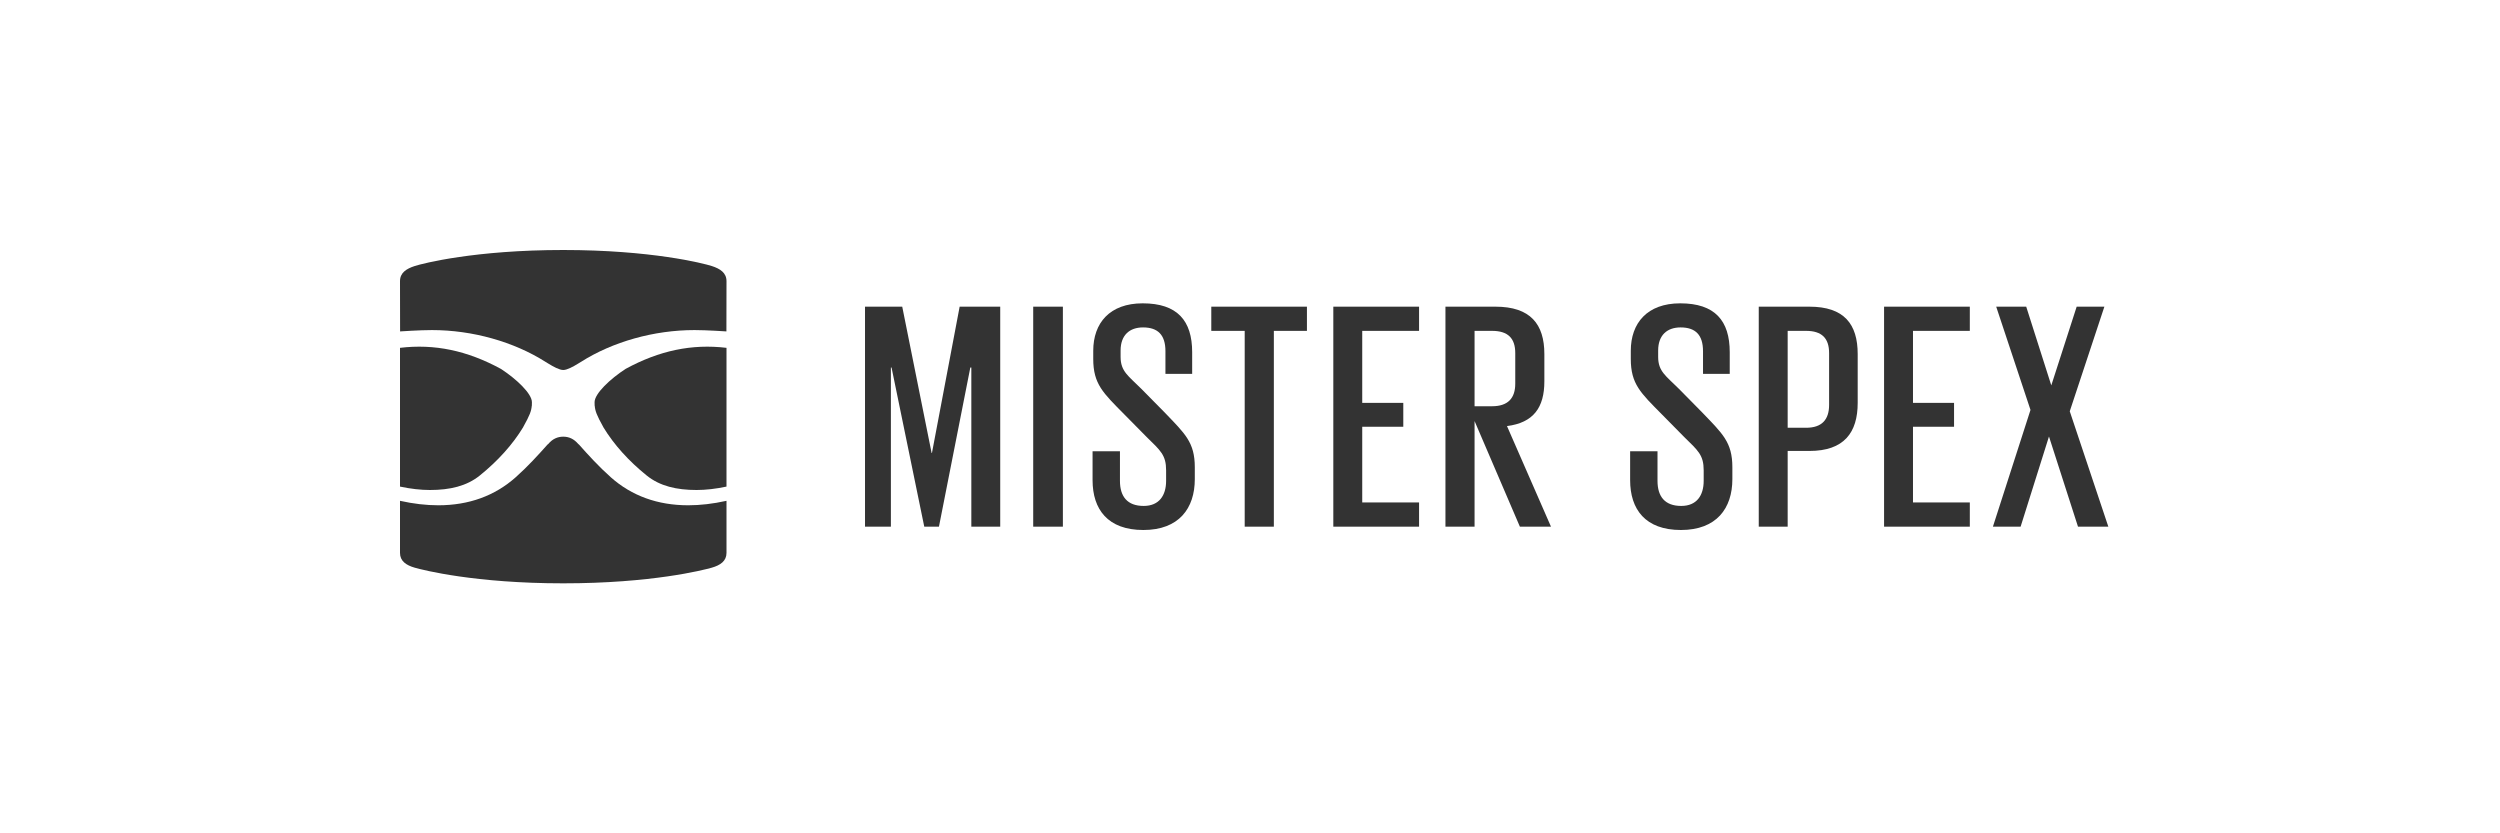
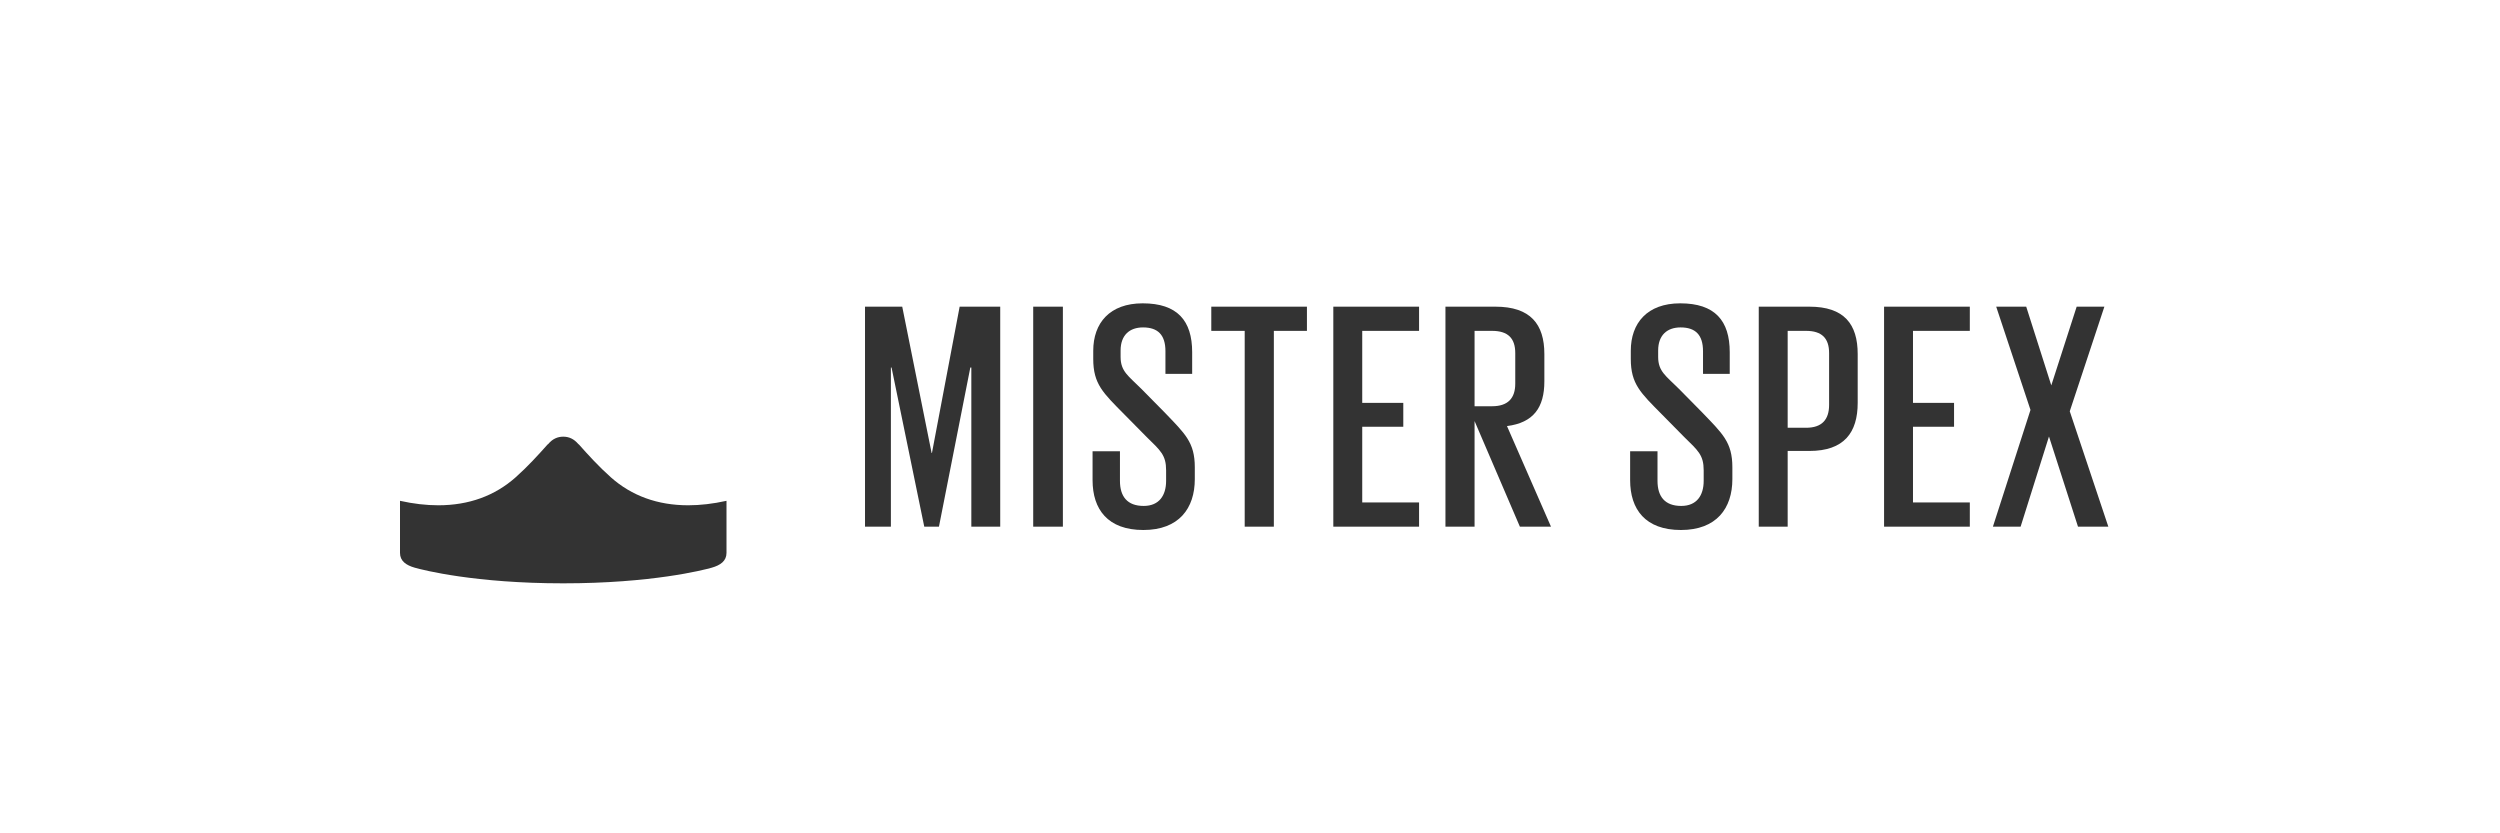
<svg xmlns="http://www.w3.org/2000/svg" width="300px" height="100px" viewBox="0 0 300 100" version="1.1">
  <title>mister_spex</title>
  <g id="Page-1" stroke="none" stroke-width="1" fill="none" fill-rule="evenodd">
    <g id="omq_references" transform="translate(-1030, -1054)">
      <g id="mister_spex" transform="translate(1030, 1054)">
        <rect id="Rectangle" fill="" x="0" y="0" width="300" height="100" />
        <g id="msx-logo" transform="translate(48, 30)" fill="#333333" fill-rule="nonzero">
          <polyline id="Fill-1" points="68.56 14.103 68.439 14.103 64.674 33.2 62.912 33.2 58.986 14.103 58.907 14.103 58.907 33.2 55.801 33.2 55.801 6.8 60.268 6.8 63.793 24.357 63.834 24.357 67.158 6.8 72.027 6.8 72.027 33.2 68.56 33.2 68.56 14.103" />
          <polygon id="Fill-2" points="75.985 6.8 79.546 6.8 79.546 33.2 75.985 33.2" />
          <path d="M83.108,27.618 L83.108,24.153 L86.394,24.153 L86.394,27.7 C86.394,29.572 87.264,30.712 89.242,30.712 C91.102,30.712 91.933,29.449 91.933,27.7 L91.933,26.437 C91.933,24.607 91.26,24.071 89.599,22.443 L86.907,19.715 C84.374,17.153 83.189,16.086 83.189,13.075 L83.189,12.099 C83.189,8.761 85.167,6.4 89.123,6.4 C93.279,6.4 95.06,8.476 95.06,12.261 L95.06,14.866 L91.853,14.866 L91.853,12.139 C91.853,10.187 90.943,9.29 89.163,9.29 C87.541,9.29 86.472,10.227 86.472,12.058 L86.472,12.831 C86.472,14.581 87.422,15.117 88.965,16.664 L91.775,19.513 C94.188,22.037 95.376,23.061 95.376,26.071 L95.376,27.497 C95.376,30.997 93.476,33.6 89.203,33.6 C84.929,33.6 83.108,31.119 83.108,27.618" id="Fill-3" />
          <polyline id="Fill-4" points="97.355 6.8 108.832 6.8 108.832 9.704 104.862 9.704 104.862 33.2 101.364 33.2 101.364 9.704 97.355 9.704 97.355 6.8" />
          <polyline id="Fill-5" points="111.998 6.8 122.288 6.8 122.288 9.704 115.468 9.704 115.468 18.345 120.395 18.345 120.395 21.21 115.468 21.21 115.468 30.294 122.288 30.294 122.288 33.2 111.998 33.2 111.998 6.8" />
          <path d="M128.948,9.704 L128.948,18.749 L131.051,18.749 C132.957,18.749 133.831,17.78 133.831,16.045 L133.831,12.367 C133.831,10.593 132.957,9.704 131.051,9.704 L128.948,9.704 L128.948,9.704 Z M128.948,20.526 L128.948,33.2 L125.454,33.2 L125.454,6.8 L131.448,6.8 C135.655,6.8 137.323,8.898 137.323,12.489 L137.323,15.764 C137.323,18.911 136.012,20.727 132.838,21.129 L138.118,33.2 L134.386,33.2 L128.948,20.526 L128.948,20.526 Z" id="Fill-6" />
          <path d="M147.616,27.618 L147.616,24.153 L150.901,24.153 L150.901,27.7 C150.901,29.572 151.771,30.712 153.75,30.712 C155.611,30.712 156.442,29.449 156.442,27.7 L156.442,26.437 C156.442,24.607 155.769,24.071 154.105,22.443 L151.415,19.715 C148.881,17.153 147.695,16.086 147.695,13.075 L147.695,12.099 C147.695,8.761 149.673,6.4 153.631,6.4 C157.788,6.4 159.568,8.476 159.568,12.261 L159.568,14.866 L156.362,14.866 L156.362,12.139 C156.362,10.187 155.454,9.29 153.671,9.29 C152.048,9.29 150.979,10.227 150.979,12.058 L150.979,12.831 C150.979,14.581 151.93,15.117 153.474,16.664 L156.282,19.513 C158.697,22.037 159.884,23.061 159.884,26.071 L159.884,27.497 C159.884,30.997 157.985,33.6 153.71,33.6 C149.436,33.6 147.616,31.119 147.616,27.618" id="Fill-7" />
          <path d="M166.52,9.704 L166.52,21.332 L168.729,21.332 C170.623,21.332 171.492,20.363 171.492,18.588 L171.492,12.367 C171.492,10.593 170.623,9.704 168.729,9.704 L166.52,9.704 L166.52,9.704 Z M163.05,6.8 L169.124,6.8 C173.304,6.8 174.923,8.898 174.923,12.489 L174.923,18.345 C174.923,21.895 173.304,24.115 169.124,24.115 L166.52,24.115 L166.52,33.2 L163.05,33.2 L163.05,6.8 L163.05,6.8 Z" id="Fill-8" />
          <polyline id="Fill-9" points="178.089 6.8 188.378 6.8 188.378 9.704 181.558 9.704 181.558 18.345 186.486 18.345 186.486 21.21 181.558 21.21 181.558 30.294 188.378 30.294 188.378 33.2 178.089 33.2 178.089 6.8" />
          <polyline id="Fill-10" points="195.659 19.193 191.544 6.8 195.146 6.8 198.155 16.247 201.201 6.8 204.526 6.8 200.371 19.354 205 33.2 201.359 33.2 197.877 22.381 194.473 33.2 191.149 33.2 195.659 19.193" />
          <path d="M34.585,30.634 C30.929,30.634 27.807,29.505 25.301,27.276 C23.866,25.999 22.574,24.582 21.48,23.349 C21.441,23.33 21.413,23.306 21.391,23.28 C20.87,22.665 20.276,22.403 19.59,22.4 C18.904,22.403 18.309,22.665 17.788,23.28 C17.766,23.306 17.739,23.33 17.699,23.349 C16.605,24.582 15.313,25.999 13.878,27.276 C11.372,29.505 8.25,30.634 4.595,30.634 C3.147,30.634 1.607,30.455 0.016,30.101 L0,30.097 L0,36.346 C0,37.326 0.733,37.825 1.764,38.121 C2.796,38.415 9.008,40 19.59,40 C30.171,40 36.383,38.415 37.415,38.121 C38.446,37.825 39.18,37.326 39.18,36.346 L39.18,30.097 L39.164,30.101 C37.573,30.455 36.032,30.634 34.585,30.634" id="Fill-11" />
-           <path d="M27.067,14.27 C25.22,15.472 23.349,17.23 23.349,18.266 C23.349,18.425 23.352,18.568 23.358,18.704 C23.361,18.704 23.365,18.705 23.368,18.705 C23.42,19.32 23.618,19.854 24.363,21.185 C24.374,21.202 24.381,21.218 24.388,21.234 L24.41,21.28 C25.672,23.351 27.418,25.296 29.603,27.06 C31.178,28.333 33.192,28.8 35.588,28.8 L35.589,28.8 C36.692,28.8 37.9,28.662 39.179,28.391 L39.179,20.32 L39.18,20.321 L39.18,11.741 C35.046,11.243 31.12,12.062 27.067,14.27" id="Fill-12" />
-           <path d="M0,28.391 C1.279,28.662 2.488,28.8 3.59,28.8 L3.591,28.8 C5.987,28.8 8.001,28.333 9.577,27.06 C11.761,25.296 13.507,23.351 14.77,21.28 L14.792,21.234 C14.798,21.218 14.805,21.202 14.816,21.185 C15.562,19.854 15.76,19.32 15.811,18.705 C15.815,18.705 15.818,18.704 15.822,18.704 C15.828,18.568 15.83,18.425 15.83,18.266 C15.83,17.23 13.96,15.472 12.113,14.27 C8.06,12.062 4.134,11.243 0,11.741 L0,20.321 L0,20.32 L0,28.391" id="Fill-13" />
-           <path d="M3.836,9.609 C8.687,9.609 13.662,11.005 17.484,13.438 L17.79,13.624 C18.407,14.005 19.125,14.398 19.59,14.4 C20.054,14.398 20.772,14.005 21.389,13.624 L21.695,13.438 C25.518,11.005 30.492,9.609 35.343,9.609 C36.818,9.609 39.169,9.77 39.169,9.77 L39.18,3.738 C39.18,2.737 38.423,2.25 37.416,1.924 C36.407,1.597 30.136,0 19.59,0 C9.043,0 2.772,1.597 1.764,1.924 C0.757,2.25 0,2.737 0,3.738 L0.011,9.77 C0.011,9.77 2.361,9.609 3.836,9.609" id="Fill-14" />
        </g>
      </g>
    </g>
  </g>
</svg>